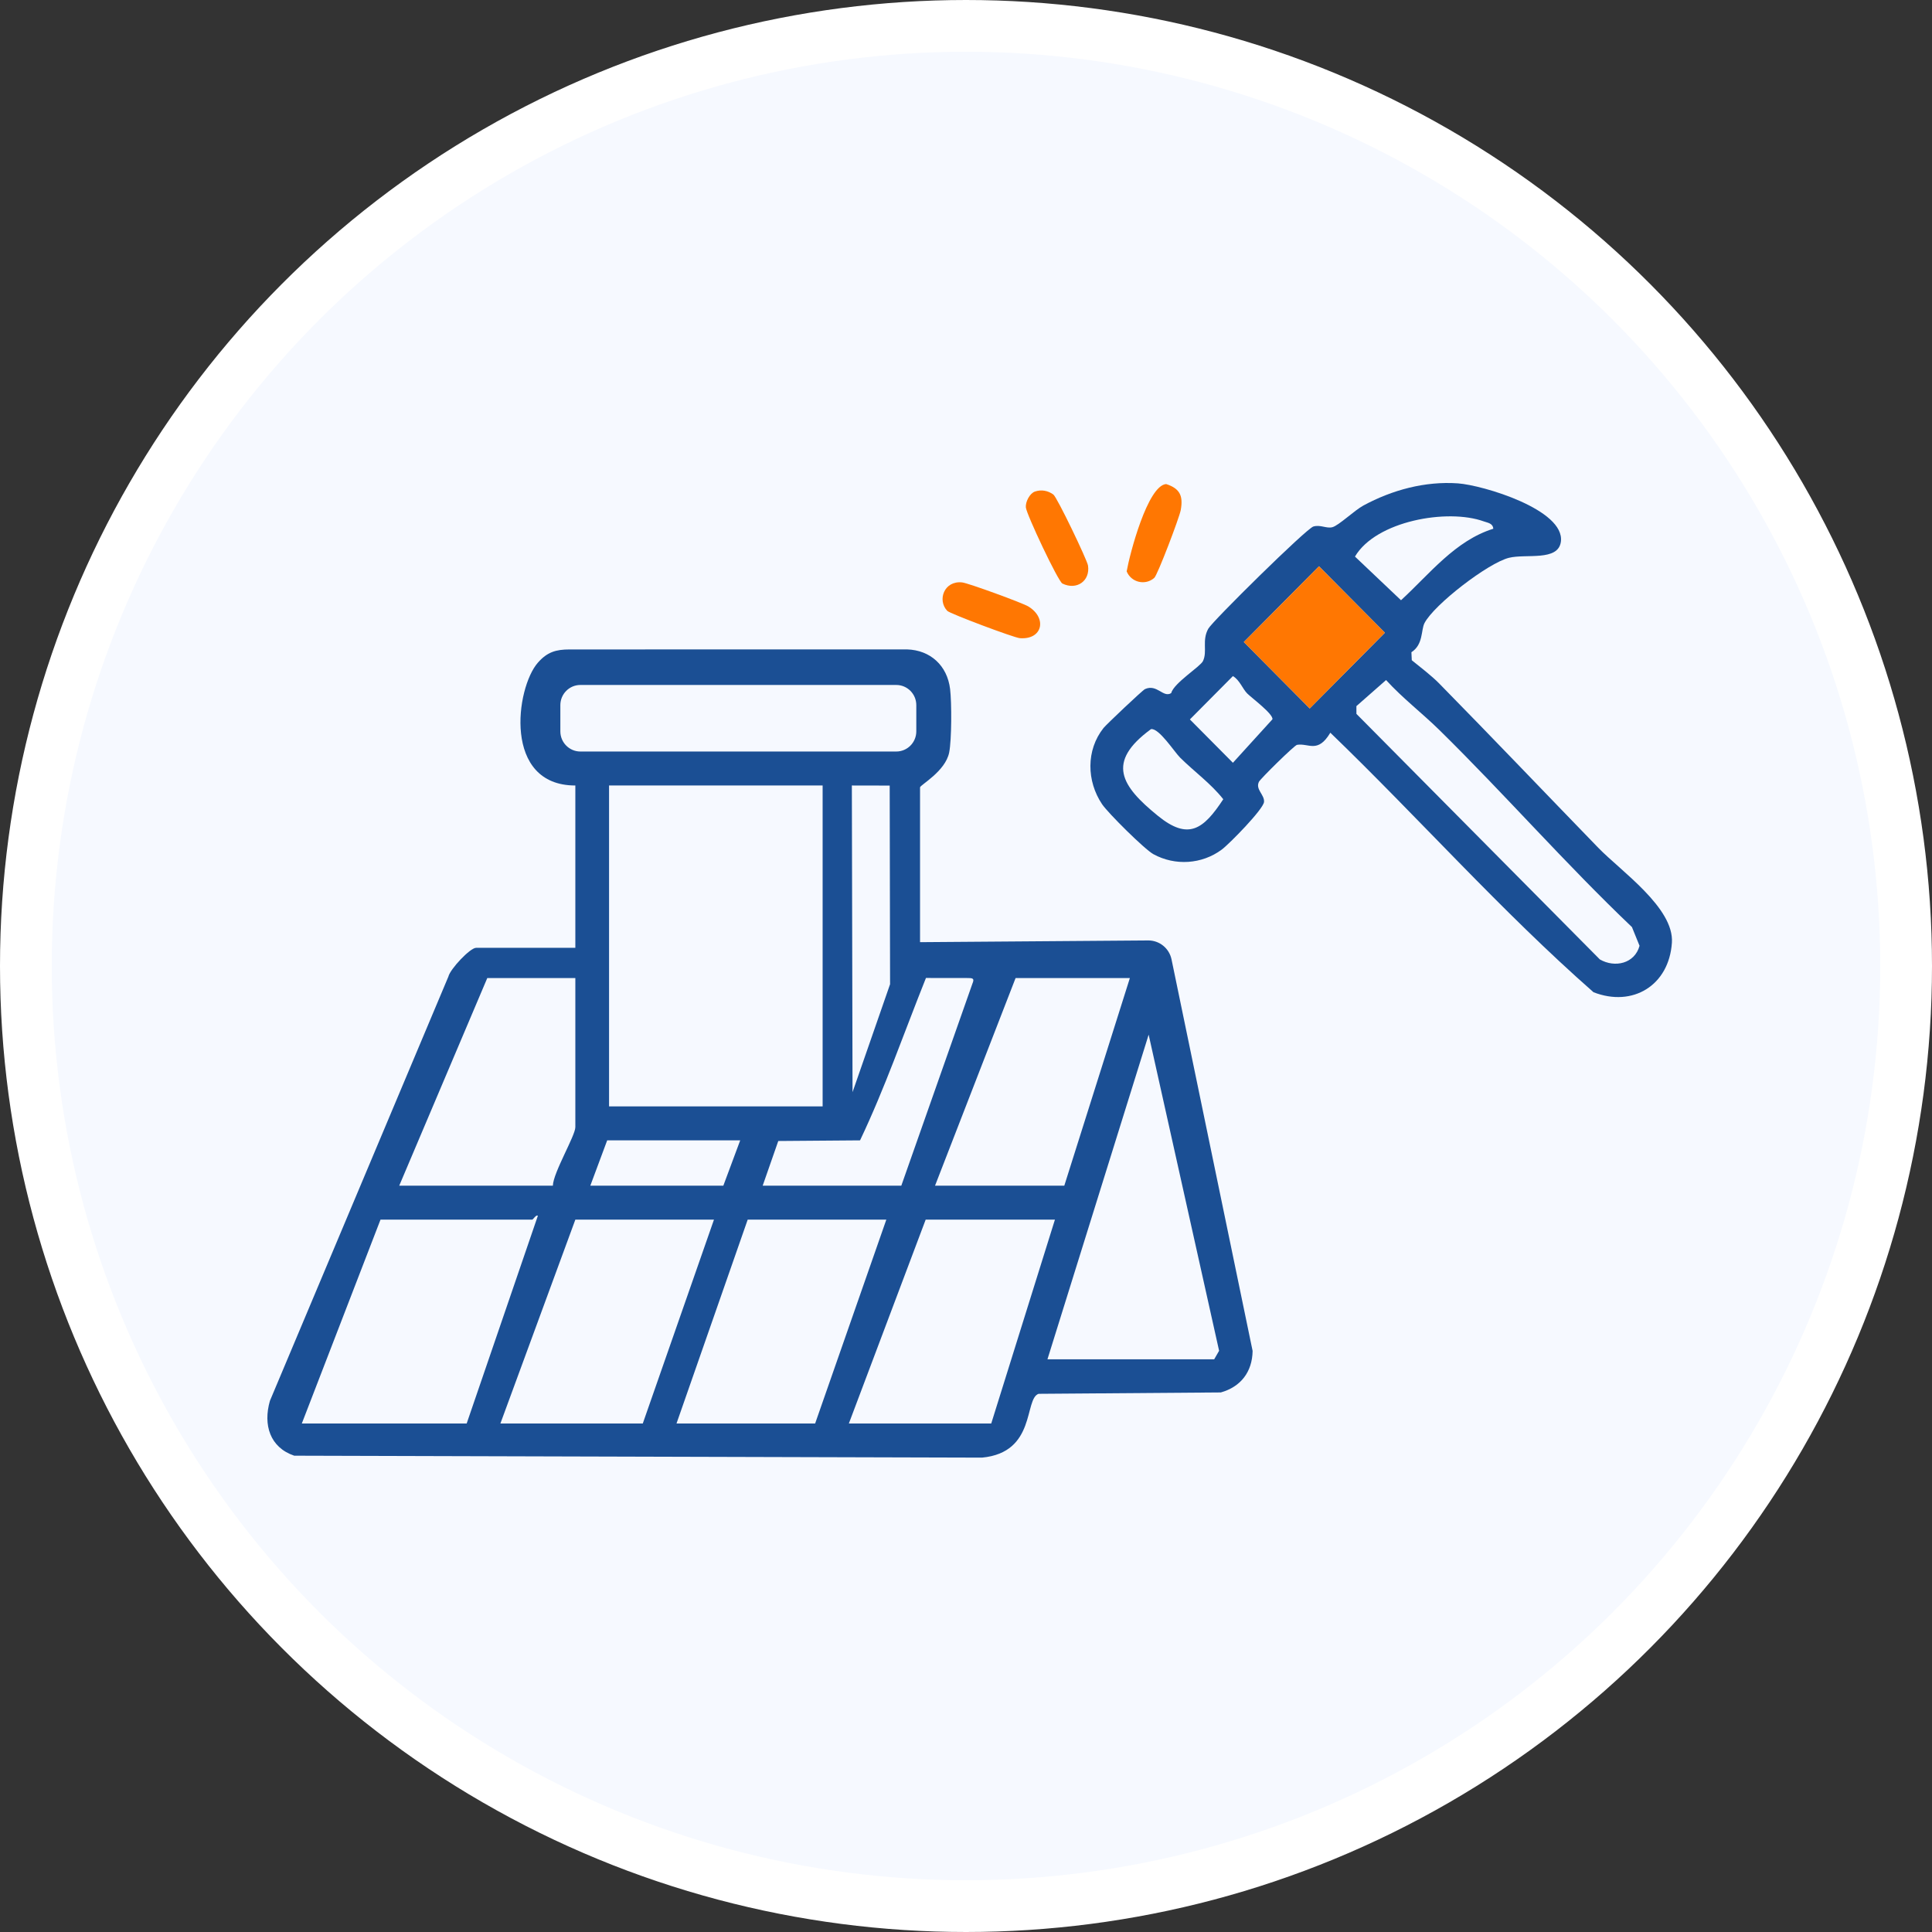
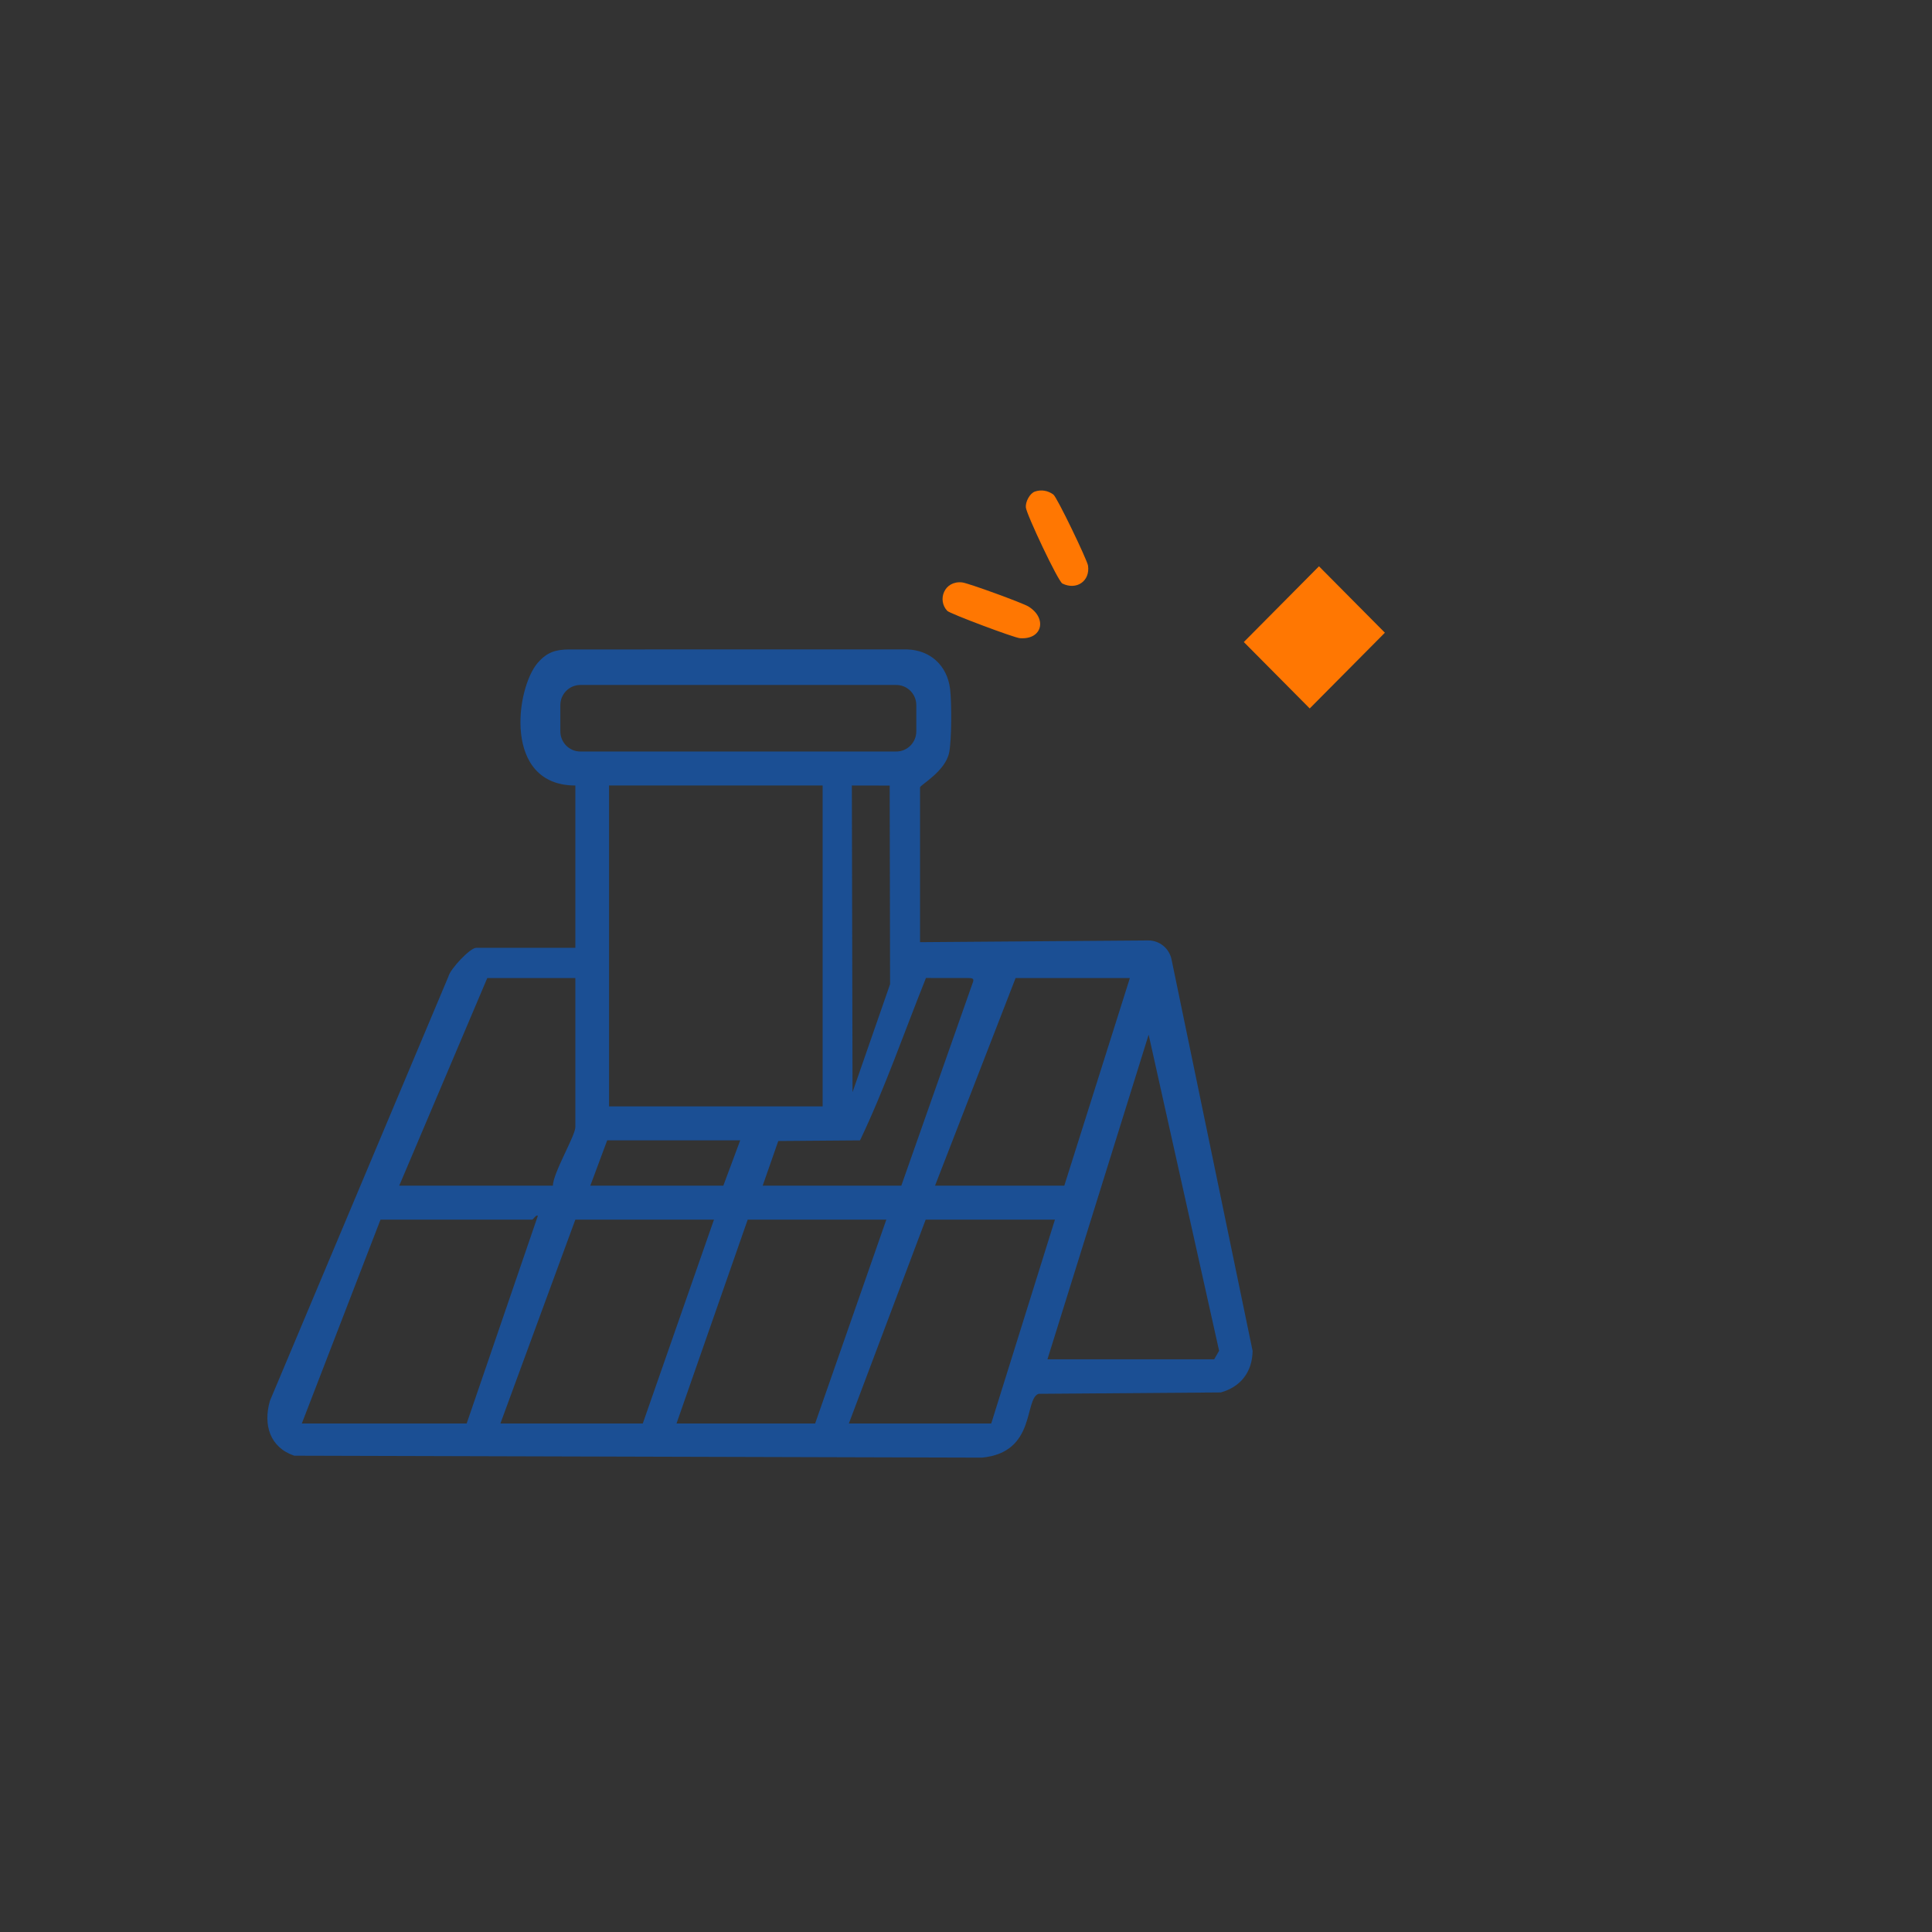
<svg xmlns="http://www.w3.org/2000/svg" width="224" height="224" viewBox="0 0 224 224" fill="none">
  <rect x="0" y="0" width="224" height="224" fill="#333333" stroke="none" />
-   <circle cx="112" cy="112" r="109" fill="#F6F9FF" stroke="white" stroke-width="6" />
  <path d="M66.706 109.894V91.072C58.283 91.072 59.798 79.768 62.355 76.84C63.445 75.592 64.465 75.298 66.037 75.298C78.435 75.298 92.429 75.293 105.174 75.293C107.859 75.378 109.829 77.154 110.158 79.901C110.344 81.459 110.345 85.77 110.048 87.252C109.609 89.44 106.672 91.021 106.672 91.291V109.237L133.123 109.037C134.43 109.027 135.563 109.947 135.83 111.237L145.23 156.628C145.193 159.064 143.851 160.795 141.544 161.442L120.416 161.602C118.721 162.178 120.165 168.403 113.857 169L34.113 168.776C31.294 167.819 30.491 165.201 31.296 162.412L51.987 113.229C52.202 112.336 54.51 109.894 55.194 109.894H66.706ZM67.291 87.133H103.914C105.198 87.133 106.238 86.085 106.238 84.792V81.757C106.238 80.464 105.198 79.416 103.914 79.416H67.291C66.008 79.416 64.968 80.464 64.968 81.757V84.792C64.968 86.085 66.008 87.133 67.291 87.133ZM95.377 91.072H70.615V128.277H95.377V91.072ZM103.197 114.111L103.153 91.081C102.169 91.081 100.069 91.072 98.766 91.072L98.845 126.628L103.197 114.111ZM66.706 113.395H56.497L46.288 137.469H64.099C64.149 135.939 66.706 131.678 66.706 130.684V113.395ZM88.427 137.469H104.5L112.747 114.037C113.027 113.395 112.724 113.394 112.113 113.394C110.538 113.394 109.449 113.388 107.357 113.388C104.729 119.961 102.616 126.117 99.716 132.216L90.235 132.29L88.427 137.469ZM131 113.395H117.75L108.41 137.469H123.397L131 113.395ZM121.443 157.603H140.774L141.345 156.612L133.177 119.961L121.443 157.603ZM85.82 132.216H70.398L68.443 137.469H83.865L85.82 132.216ZM54.107 165.044L62.357 140.971C62.2 140.755 61.803 141.408 61.71 141.408H44.116L34.993 165.044H54.107ZM82.779 141.408H66.706L58.017 165.044H74.525L82.779 141.408ZM102.762 141.408H86.689L78.435 165.044H94.508L102.762 141.408ZM122.311 141.408H107.324L98.418 165.044H114.926L122.311 141.408Z" fill="#1B4F94" />
-   <path d="M163.684 76.547C164.66 77.337 165.99 78.355 166.85 79.231C173.039 85.53 179.176 91.969 185.305 98.291C187.922 100.991 194.116 105.257 193.844 109.299C193.511 114.252 189.3 116.813 184.755 115.041C174.052 105.637 164.521 94.865 154.241 84.951C152.781 87.404 151.729 86.131 150.38 86.358C150.077 86.409 146.137 90.288 145.962 90.646C145.532 91.527 146.621 92.136 146.555 92.972C146.488 93.816 142.529 97.853 141.641 98.511C139.341 100.214 136.242 100.406 133.735 99.04C132.71 98.481 128.456 94.256 127.77 93.231C125.986 90.565 125.905 86.97 127.949 84.4C128.252 84.019 132.454 80.032 132.752 79.896C134.139 79.265 134.862 80.935 135.786 80.364C136.106 79.178 139.169 77.294 139.477 76.642C140.016 75.503 139.321 74.265 140.098 72.883C140.591 72.006 151.465 61.275 152.279 61.043C153.105 60.807 153.793 61.305 154.478 61.124C155.218 60.928 157.024 59.18 158.079 58.609C161.411 56.806 165.222 55.775 169.029 56.042C171.918 56.245 181.479 59.098 180.971 62.812C180.657 65.109 176.935 64.181 174.956 64.672C172.535 65.272 166.272 70.095 165.16 72.241C164.743 73.045 165.033 74.732 163.643 75.62L163.684 76.547ZM173.137 61.303C173.076 60.657 172.498 60.62 172.034 60.452C167.835 58.932 159.532 60.394 157.098 64.531L162.436 69.593C165.745 66.558 168.698 62.69 173.137 61.303ZM152.925 65.658L144.21 74.439L151.852 82.139L160.567 73.358L152.925 65.658ZM144.617 80.416C144.069 79.879 143.735 78.844 142.946 78.388L137.958 83.412L142.946 88.438L147.53 83.395C147.626 82.778 145.162 80.95 144.617 80.416ZM166.905 84.66C164.905 82.695 162.605 80.939 160.703 78.846L157.264 81.87L157.266 82.767L185.489 111.237C187.233 112.244 189.528 111.722 190.092 109.657L189.21 107.486C181.511 100.159 174.47 92.095 166.905 84.66ZM136.824 87.84C136.168 87.189 134.361 84.375 133.448 84.538C128.208 88.373 129.981 91.118 134.246 94.586C137.788 97.465 139.528 96.166 141.829 92.664C140.375 90.825 138.465 89.468 136.824 87.84Z" fill="#1B4F94" />
  <path d="M119.996 56.99C120.728 56.741 121.499 56.875 122.129 57.337C122.561 57.655 126.049 64.925 126.146 65.57C126.416 67.356 124.828 68.468 123.177 67.658C122.678 67.412 119.011 59.633 118.939 58.829C118.882 58.193 119.383 57.199 119.996 56.99Z" fill="#FF7702" />
  <path d="M109.83 70.826C108.64 69.582 109.468 67.292 111.559 67.527C112.28 67.608 118.575 69.911 119.236 70.317C121.435 71.668 120.876 74.197 118.24 73.991C117.568 73.939 110.141 71.152 109.83 70.826Z" fill="#FF7702" />
-   <path d="M135.204 56.122C136.839 56.648 137.185 57.534 136.9 59.131C136.748 59.989 134.214 66.659 133.829 67.001C132.811 67.906 131.165 67.554 130.628 66.246C130.978 64.249 133.052 56.296 135.204 56.122Z" fill="#FF7702" />
-   <path d="M152.925 65.658L144.21 74.439L151.852 82.139L160.567 73.358L152.925 65.658Z" fill="#FF7702" />
+   <path d="M152.925 65.658L144.21 74.439L151.852 82.139L160.567 73.358Z" fill="#FF7702" />
</svg>